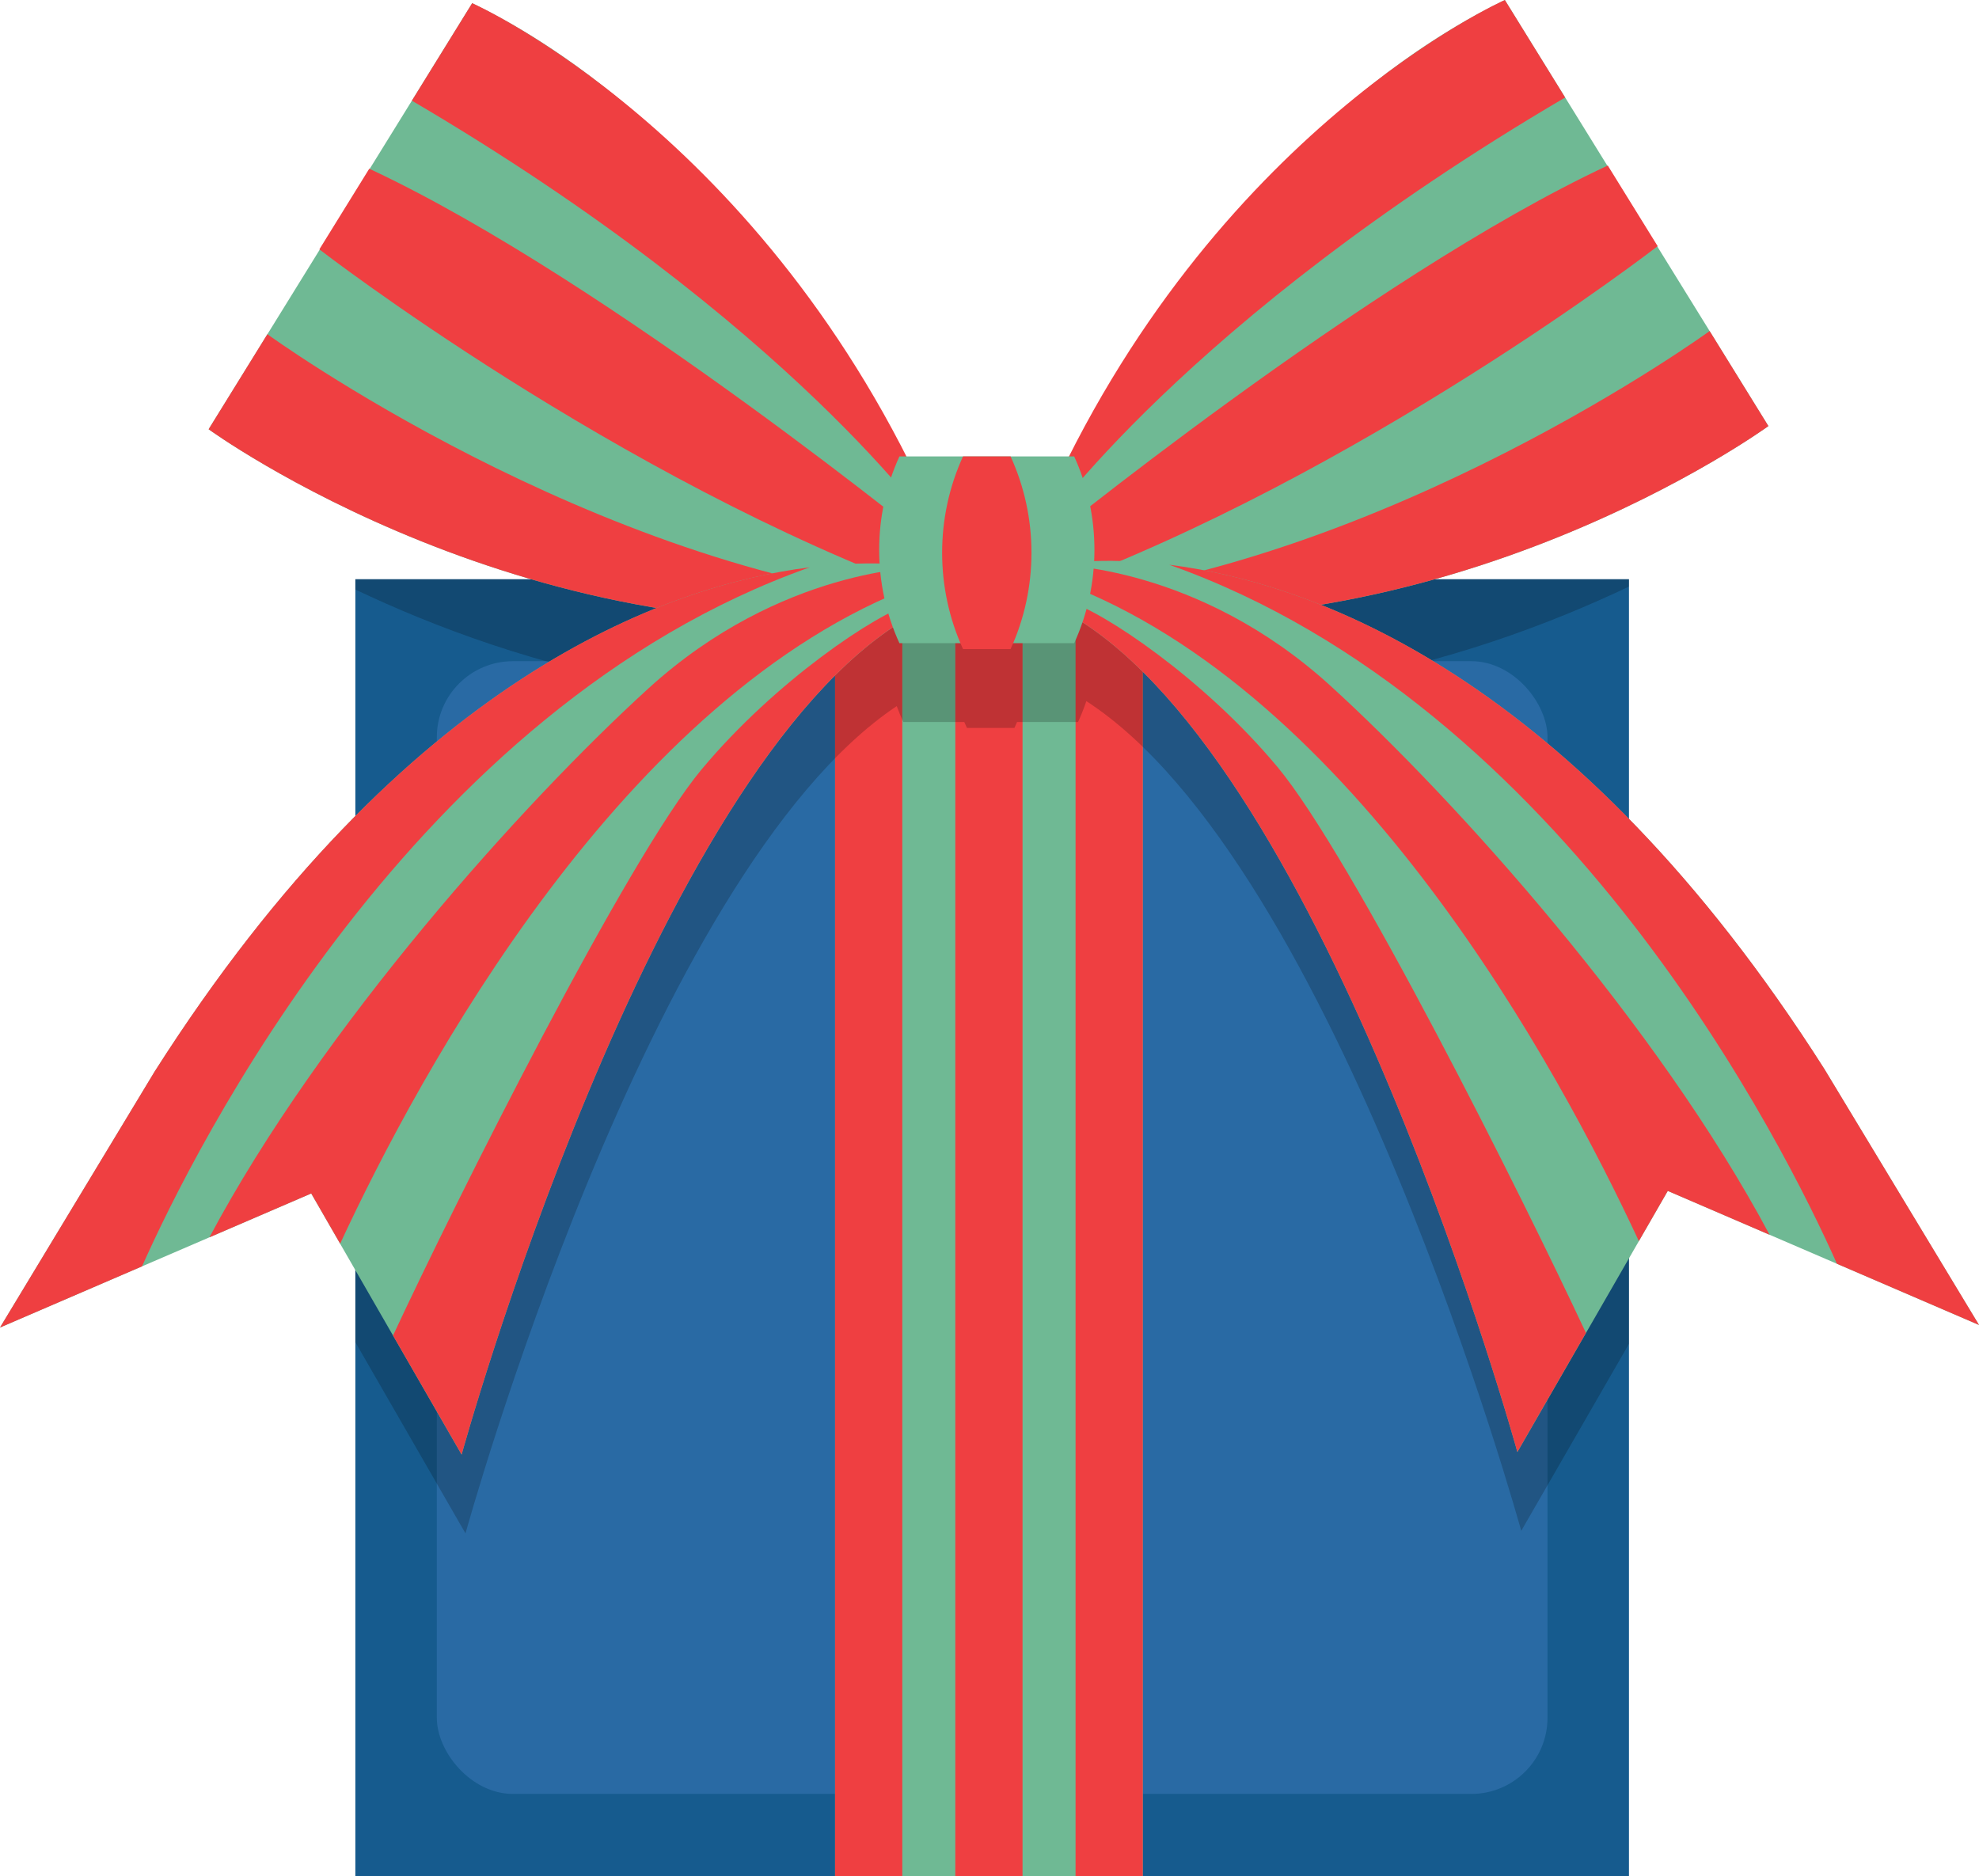
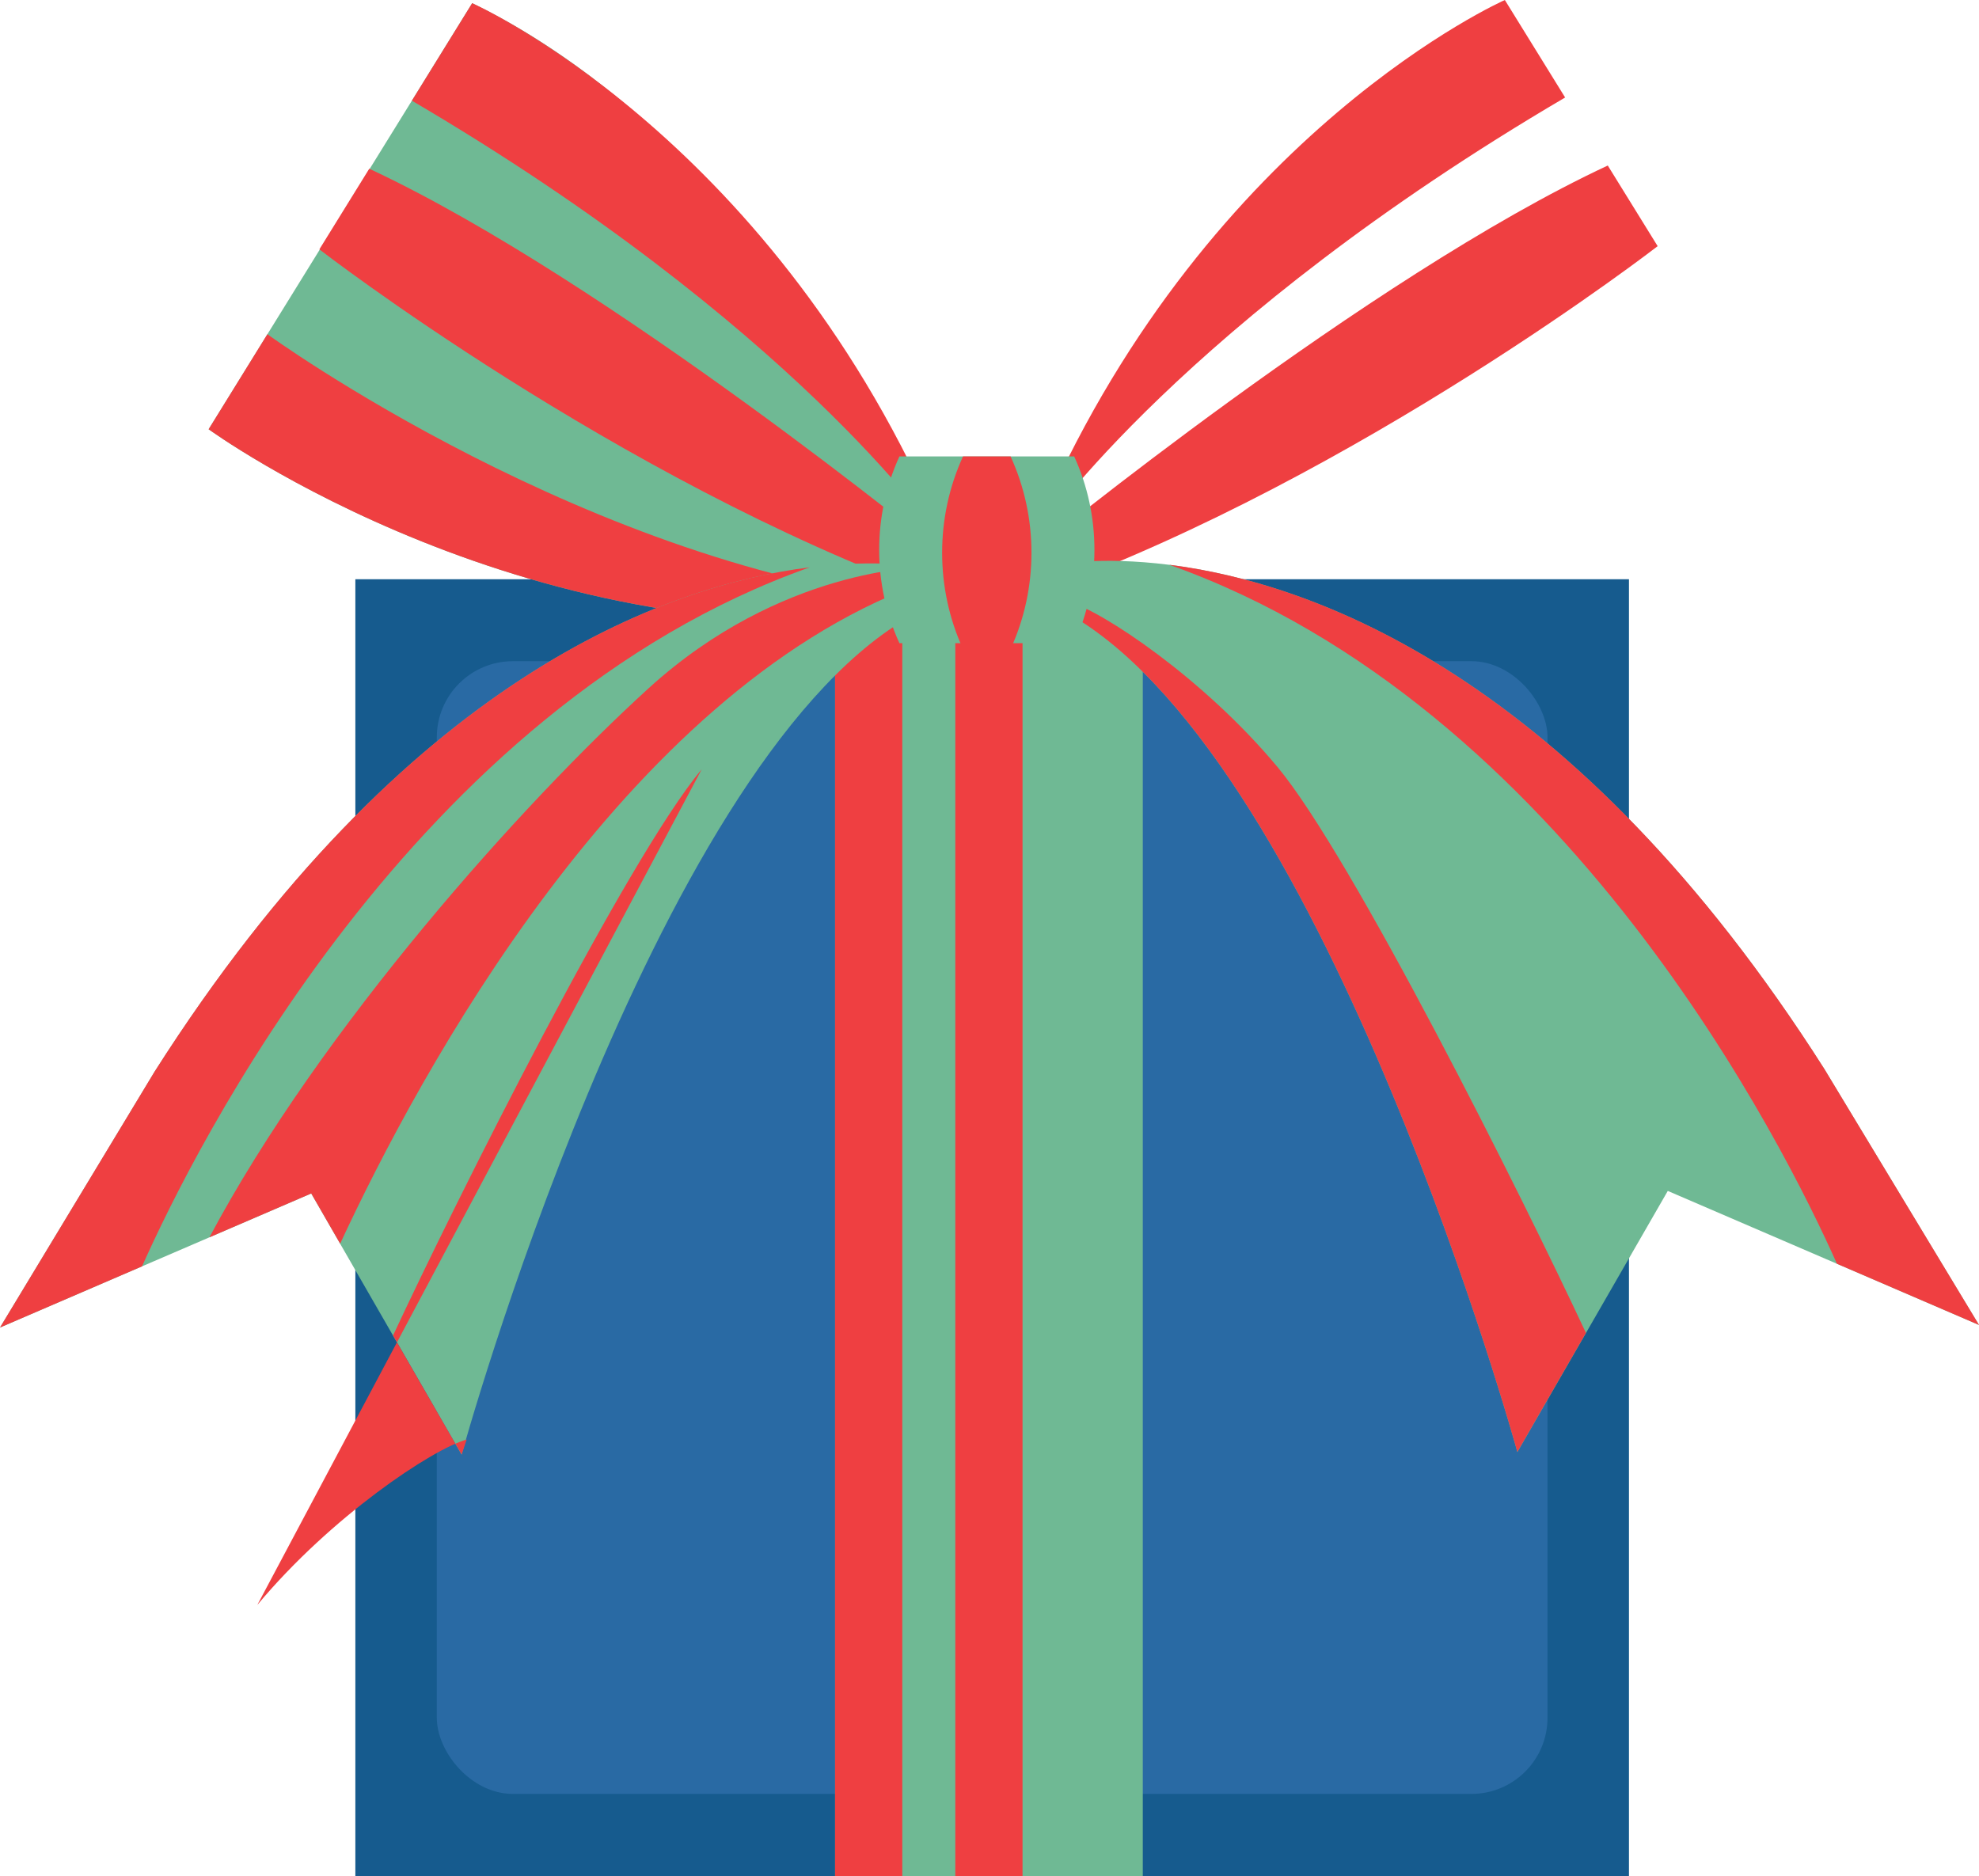
<svg xmlns="http://www.w3.org/2000/svg" viewBox="0 0 802.95 761.22">
  <defs>
    <style> .cls-1 { mix-blend-mode: multiply; opacity: .2; } .cls-1, .cls-2, .cls-3, .cls-4, .cls-5 { stroke-width: 0px; } .cls-6 { isolation: isolate; } .cls-2 { fill: #296aa4; } .cls-3 { fill: #6fb994; } .cls-4 { fill: #165b8e; } .cls-5 { fill: #ef3f41; } </style>
  </defs>
  <g class="cls-6">
    <g id="Layer_2" data-name="Layer 2">
      <g id="Object">
        <g>
          <rect class="cls-4" x="144.18" y="235.03" width="516.75" height="526.19" />
          <rect class="cls-2" x="177.23" y="268.28" width="450.65" height="459.61" rx="30.89" ry="30.89" />
          <g>
            <rect class="cls-3" x="338.81" y="235.03" width="124.86" height="526.19" />
            <rect class="cls-5" x="338.81" y="235.03" width="27.28" height="526.19" />
            <rect class="cls-5" x="387.6" y="235.03" width="27.28" height="526.19" />
-             <rect class="cls-5" x="436.39" y="235.03" width="27.28" height="526.19" />
          </g>
-           <path class="cls-1" d="m660.93,238.01c-31.52,14.98-74.12,31.14-123.46,39.37,36.26,14.48,78.91,40.2,123.46,85.27v182.62l-15.88,27.57-27.83,48.31s-74.55-270.62-176.45-336.66c-.98,2.87-2.09,5.71-3.37,8.48h-24.75c-.34.8-.69,1.59-1.05,2.38h-19.3c-.36-.79-.71-1.58-1.05-2.38h-24.75c-.98-2.12-1.86-4.29-2.66-6.47-101.14,67.68-174.97,335.69-174.97,335.69l-27.83-48.31-16.87-29.29v-179.91c44.62-45.41,87.39-71.36,123.77-86-49.5-8.24-92.21-24.46-123.77-39.48v-4.19h516.75v2.98Z" />
          <g>
            <g>
-               <path class="cls-3" d="m717.5,172.88s-132,96.22-294.23,74.9v-40.5S490.69,58.16,610.57,0l83.09,134.33,23.84,38.55Z" />
              <path class="cls-5" d="m419.47,223.58s135.68-111.08,232.86-156.42l20.24,32.72s-120.13,93-249.44,140.12l-3.65-16.43Z" />
              <path class="cls-5" d="m422.77,214.45s57.62-84.09,212.26-174.89L610.57,0s-118.83,52.47-187.29,207.29l-.5,7.16Z" />
-               <path class="cls-5" d="m717.5,172.88s-132,96.22-294.23,74.9v-4.33c139.24-13.71,270.39-109.13,270.39-109.13l23.84,38.55Z" />
            </g>
            <g>
              <path class="cls-3" d="m802.95,537.61l-57.64-24.83-27.33-11.77-41.3-17.79-11.73,20.37-21.46,37.27-27.83,48.31s-76.44-277.49-180.31-339.07l-2.04-6.09-2.6-7.76-2.36-7.06h0c.42-.09,17.71-3.59,46.04-.02,58.51,7.36,164.15,44.83,265.83,204.62l62.73,103.84Z" />
              <path class="cls-5" d="m518.23,311.09c30.43,36.5,99.75,175.08,125.24,229.75l-27.83,48.31s-76.44-277.49-180.31-339.07l-2.04-6.09c13.89,3.84,55.06,31.27,84.93,67.1Z" />
-               <path class="cls-5" d="m539.74,278.2c50.87,46.29,132.91,137.71,178.23,222.81l-41.3-17.79-11.73,20.37c-32.15-69.23-114.97-222.81-234.23-267.35-.72-.27-1.45-.54-2.18-.8l-.18-6.26h0c.69,0,57.68.15,111.39,49.02Z" />
              <path class="cls-5" d="m802.95,537.61l-57.64-24.83c-20.88-46.89-109.95-226.6-270.91-283.63,58.51,7.36,164.15,44.83,265.83,204.62l62.73,103.84Z" />
            </g>
            <g>
              <path class="cls-3" d="m84.65,174.17s132,96.22,294.23,74.9v-40.5S311.46,59.45,191.58,1.29l-83.09,134.34-23.84,38.55Z" />
              <path class="cls-5" d="m382.68,224.88S246.99,113.79,149.82,68.46l-20.24,32.72s120.13,93,249.44,140.12l3.65-16.43Z" />
              <path class="cls-5" d="m379.38,215.74s-57.62-84.09-212.26-174.89L191.58,1.29s118.83,52.47,187.29,207.29l.5,7.16Z" />
              <path class="cls-5" d="m84.65,174.17s132,96.22,294.23,74.9v-4.33c-139.24-13.71-270.39-109.13-270.39-109.13l-23.84,38.55Z" />
            </g>
            <g>
              <path class="cls-3" d="m0,538.65l57.64-24.83,27.33-11.77,41.3-17.79,11.73,20.37,21.46,37.27,27.83,48.31s76.44-277.49,180.31-339.07l2.04-6.09,2.6-7.76,2.36-7.06h0c-.42-.09-17.71-3.59-46.04-.02-58.51,7.36-164.15,44.83-265.83,204.62L0,538.65Z" />
-               <path class="cls-5" d="m284.71,312.13c-30.43,36.5-99.75,175.08-125.24,229.75l27.83,48.31s76.44-277.49,180.31-339.07l2.04-6.09c-13.89,3.84-55.06,31.27-84.93,67.1Z" />
+               <path class="cls-5" d="m284.71,312.13c-30.43,36.5-99.75,175.08-125.24,229.75l27.83,48.31l2.04-6.09c-13.89,3.84-55.06,31.27-84.93,67.1Z" />
              <path class="cls-5" d="m263.21,279.23c-50.87,46.29-132.91,137.71-178.23,222.81l41.3-17.79,11.73,20.37c32.15-69.23,114.97-222.81,234.23-267.35.72-.27,1.45-.54,2.18-.8l.18-6.26h0c-.69,0-57.68.15-111.39,49.02Z" />
              <path class="cls-5" d="m0,538.65l57.64-24.83c20.88-46.89,109.95-226.6,270.91-283.63-58.51,7.36-164.15,44.83-265.83,204.62L0,538.65Z" />
            </g>
            <g>
              <path class="cls-3" d="m435.83,260.98h-70.9c-10.96-23.91-10.96-51.88,0-75.79h70.9c10.96,23.91,10.96,51.88,0,75.79Z" />
              <path class="cls-5" d="m410.03,263.36h-19.3c-11.3-24.66-11.3-53.51,0-78.17h19.3c11.3,24.66,11.3,53.51,0,78.17Z" />
            </g>
          </g>
        </g>
      </g>
    </g>
  </g>
</svg>